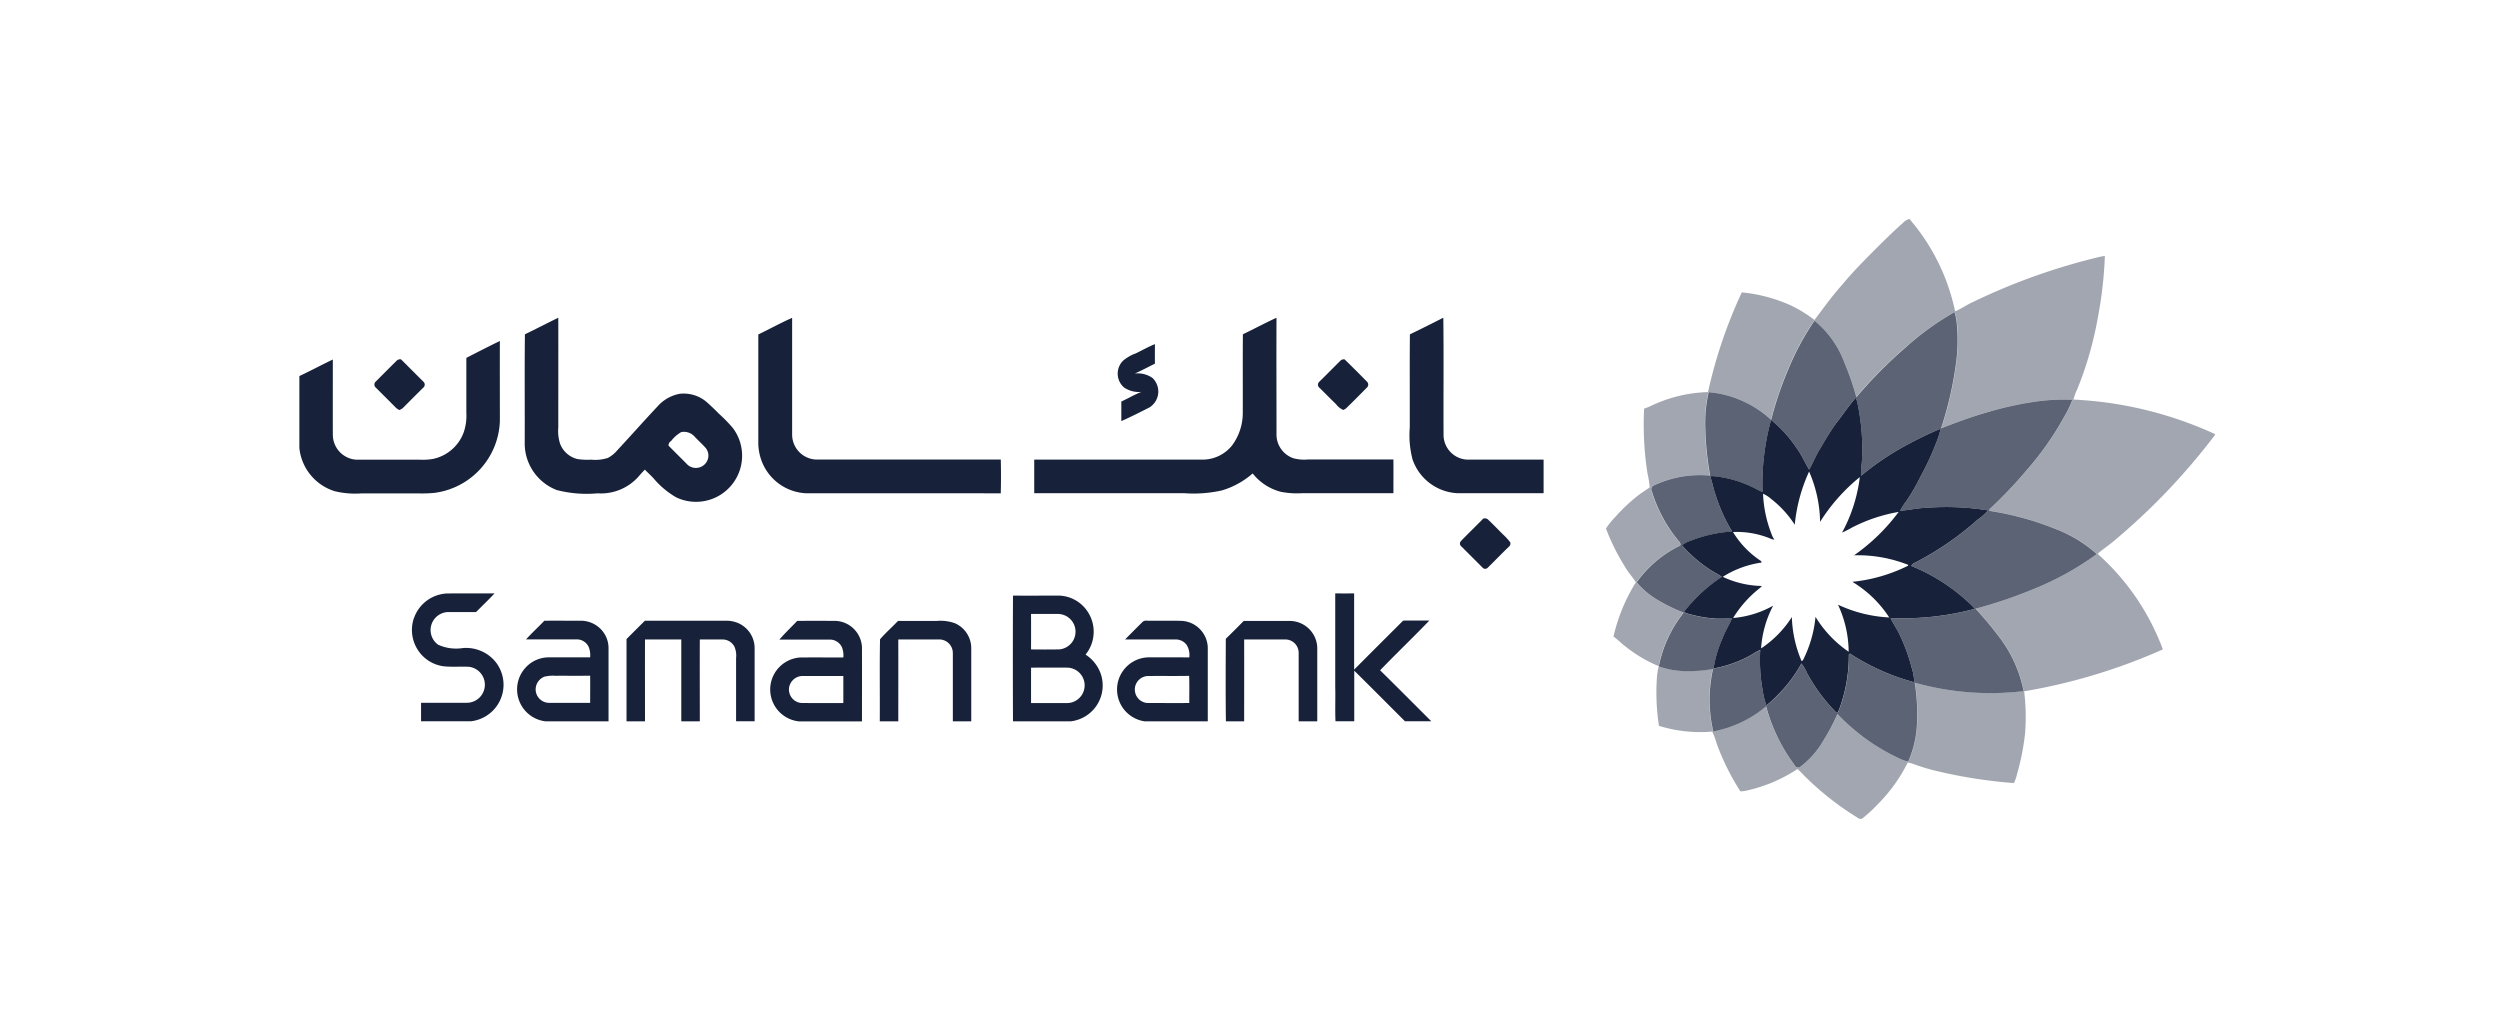
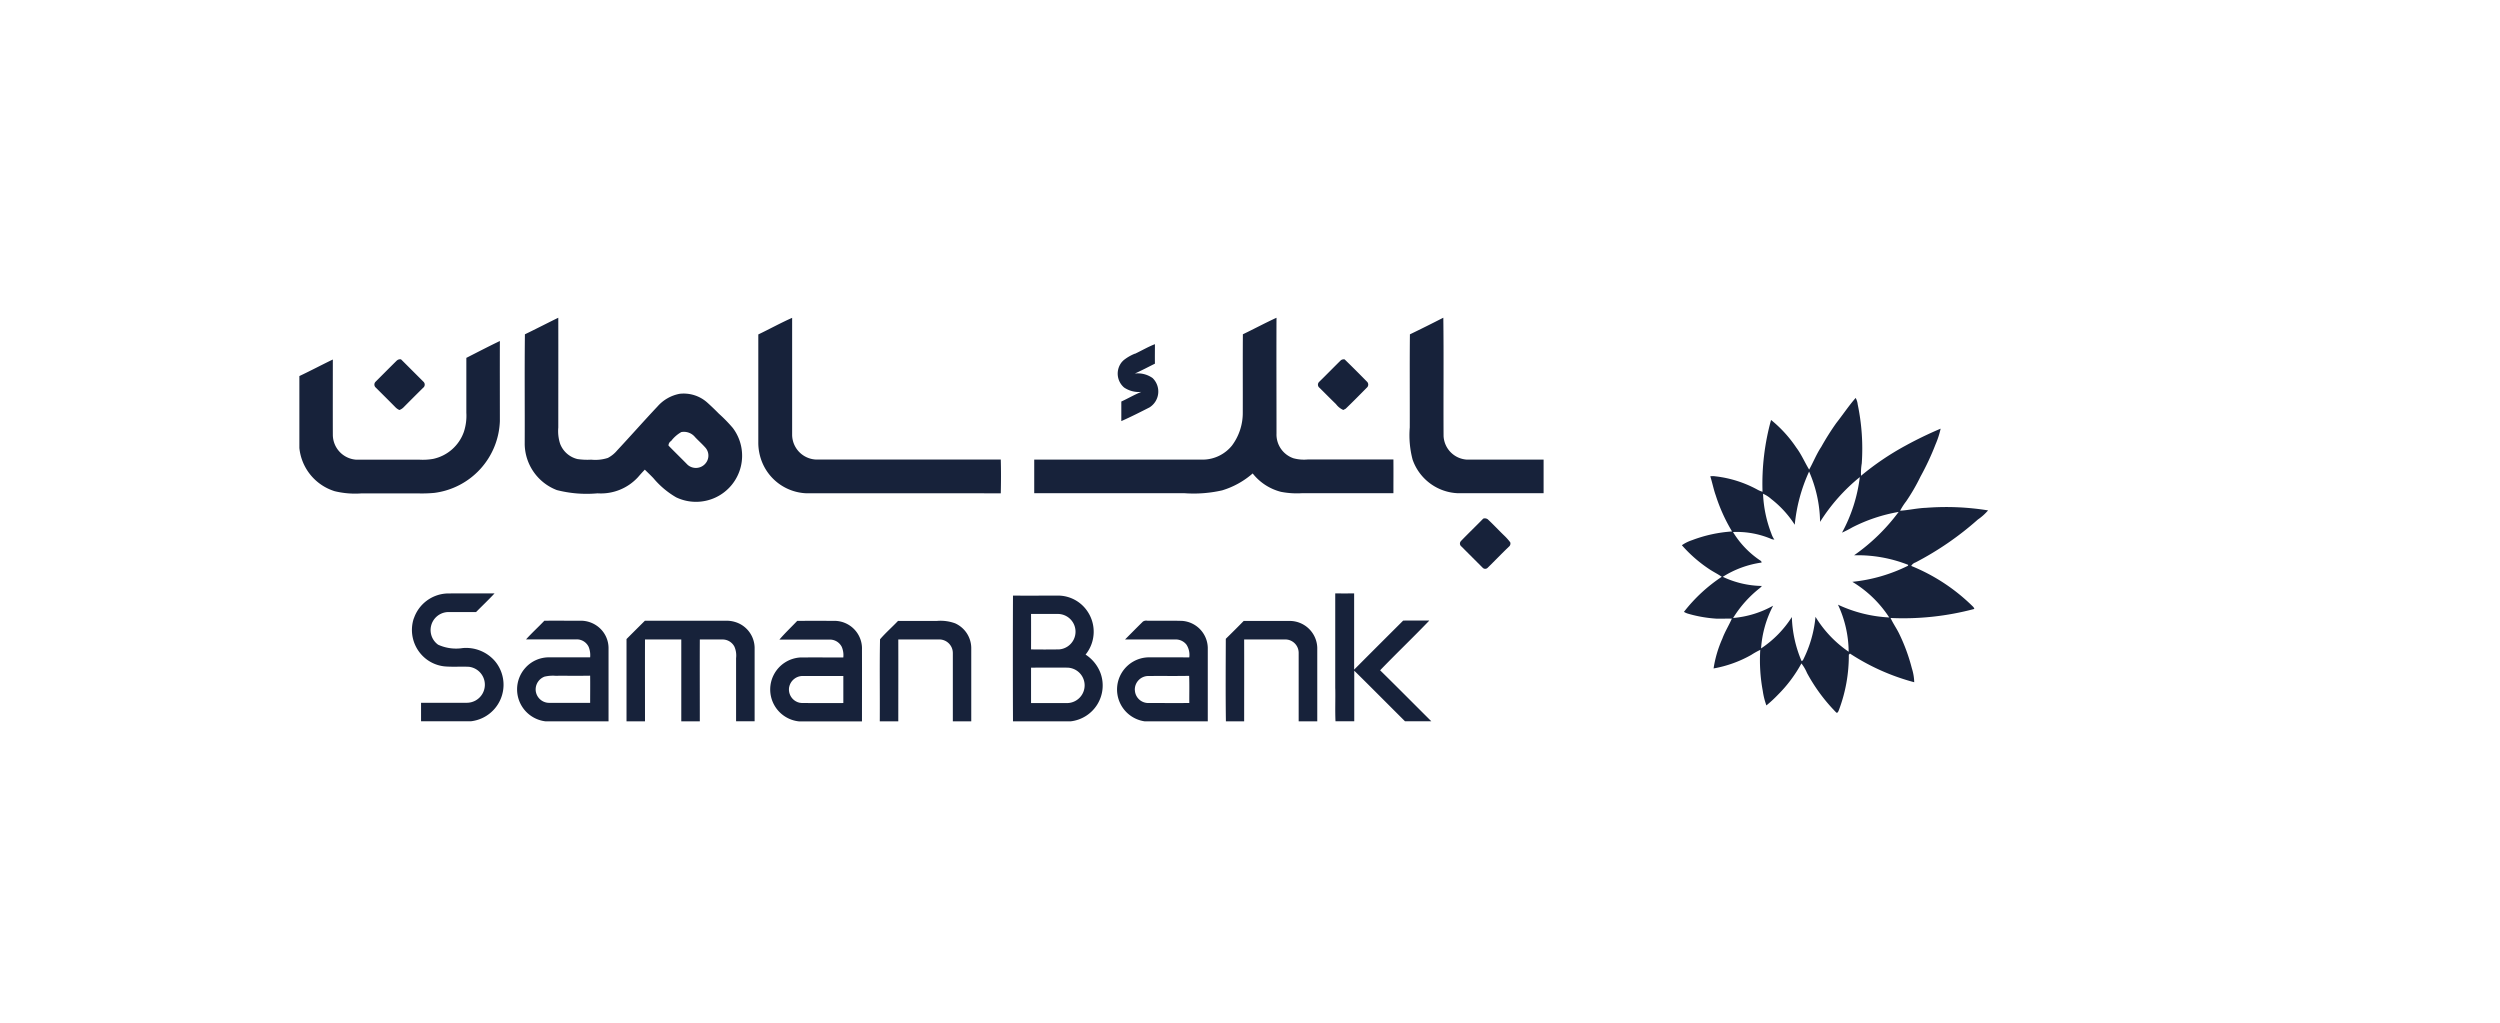
<svg xmlns="http://www.w3.org/2000/svg" id="Group_20_copy" data-name="Group 20 copy" width="171" height="70" viewBox="0 0 171 70">
  <defs>
    <style>
      .cls-1, .cls-2, .cls-3 {
        fill: #17223a;
        fill-rule: evenodd;
      }

      .cls-2 {
        fill-opacity: 0.7;
      }

      .cls-3 {
        fill-opacity: 0.4;
      }
    </style>
  </defs>
  <path class="cls-1" d="M35.911,22.863c0.763-.368,1.513-0.758,2.276-1.13,0.006,2.5,0,5.006,0,7.509a2.825,2.825,0,0,0,.124,1.109A1.692,1.692,0,0,0,39.5,31.4a4.628,4.628,0,0,0,.937.041,2.772,2.772,0,0,0,1.141-.119,2.108,2.108,0,0,0,.638-0.517c0.928-.994,1.828-2.017,2.759-3.005a2.675,2.675,0,0,1,1.513-.864,2.42,2.42,0,0,1,1.9.609q0.4,0.36.781,0.749a10.015,10.015,0,0,1,.954.977,3.153,3.153,0,0,1-3.873,4.747A5.867,5.867,0,0,1,44.687,32.7c-0.192-.2-0.388-0.386-0.582-0.576-0.16.166-.315,0.338-0.466,0.514a3.442,3.442,0,0,1-2.769,1.106,8.2,8.2,0,0,1-2.78-.222,3.421,3.421,0,0,1-2.2-3.125c0.012-2.511-.017-5.023.014-7.534m10.682,6.7a2.279,2.279,0,0,0-.68.6,0.365,0.365,0,0,0-.18.316c0.432,0.444.876,0.874,1.309,1.316a0.858,0.858,0,0,0,1.21-.082l0.065-.084a0.823,0.823,0,0,0-.052-1c-0.224-.255-0.48-0.48-0.713-0.727a0.982,0.982,0,0,0-.958-0.345m5.289-6.685c0.773-.37,1.524-0.787,2.306-1.132q0,4,0,8a1.71,1.71,0,0,0,1.6,1.691q6.335,0,12.671,0c0.022,0.77.018,1.542,0,2.313-4.441-.01-8.883,0-13.324-0.005a3.417,3.417,0,0,1-2.988-2.094,3.577,3.577,0,0,1-.273-1.4v-7.37m33.139-.007c0.772-.37,1.527-0.778,2.306-1.134-0.012,2.644,0,5.288,0,7.932a1.715,1.715,0,0,0,1.165,1.681,2.757,2.757,0,0,0,.961.082h5.871c0.006,0.768,0,1.536,0,2.305H89.075a5.722,5.722,0,0,1-1.451-.091,3.594,3.594,0,0,1-1.941-1.26,5.643,5.643,0,0,1-2.09,1.158,8.786,8.786,0,0,1-2.582.194H70.741V31.438q5.78,0,11.561,0a2.59,2.59,0,0,0,1.966-.963,3.73,3.73,0,0,0,.738-2.243c0.006-1.784-.008-3.569.007-5.354m11.423-.008c0.767-.369,1.529-0.751,2.287-1.139,0.035,2.7,0,5.394.017,8.091a1.7,1.7,0,0,0,1.582,1.615h5.26v2.3h-5.84a3.425,3.425,0,0,1-3.12-2.3,6.516,6.516,0,0,1-.194-2.2c0.007-2.123-.013-4.25.01-6.371M31.9,24.477c0.762-.388,1.521-0.783,2.291-1.153-0.007,1.83,0,3.66,0,5.49a5.135,5.135,0,0,1-4.488,4.9,9.237,9.237,0,0,1-1.148.033H24.738A5.937,5.937,0,0,1,22.9,33.6a3.458,3.458,0,0,1-2.423-2.958V25.723c0.77-.364,1.523-0.764,2.289-1.133,0,1.717-.006,3.435,0,5.152a1.713,1.713,0,0,0,1.6,1.7h4.323a4.089,4.089,0,0,0,.943-0.055,2.857,2.857,0,0,0,2.1-1.858,3.544,3.544,0,0,0,.166-1.3V24.475M77.628,24.2c0.458-.216.9-0.478,1.369-0.659,0,0.444-.008.889,0,1.333-0.458.227-.909,0.469-1.376,0.676a1.752,1.752,0,0,1,1.216.309,1.282,1.282,0,0,1-.213,2.009c-0.636.324-1.275,0.648-1.926,0.936V27.465c0.461-.21.9-0.474,1.369-0.659a1.809,1.809,0,0,1-1.179-.3,1.252,1.252,0,0,1-.136-1.765l0.1-.1a3.064,3.064,0,0,1,.773-0.45m-50.472.462a0.334,0.334,0,0,1,.279-0.072c0.518,0.514,1.033,1.032,1.55,1.547a0.271,0.271,0,0,1-.021.382l-0.023.018q-0.671.664-1.336,1.335a0.793,0.793,0,0,1-.282.182,0.87,0.87,0,0,1-.277-0.193c-0.441-.449-0.889-0.89-1.333-1.335a0.272,0.272,0,0,1-.041-0.384L25.7,26.1c0.482-.482.963-0.967,1.449-1.446m64.553,0a0.324,0.324,0,0,1,.27-0.072c0.516,0.5,1.023,1.009,1.527,1.522a0.276,0.276,0,0,1,.016.389l-0.028.026c-0.476.483-.952,0.967-1.441,1.436l-0.164.087a1.25,1.25,0,0,1-.5-0.4C91,27.273,90.634,26.9,90.26,26.53a0.267,0.267,0,0,1-.063-0.372l0.024-.029c0.5-.486.984-0.986,1.481-1.474m9.755,10.817a0.346,0.346,0,0,1,.3.043c0.375,0.346.721,0.72,1.091,1.08a3.89,3.89,0,0,1,.453.5,0.272,0.272,0,0,1-.095.3c-0.489.469-.958,0.96-1.441,1.432a0.237,0.237,0,0,1-.335.021l-0.021-.021L99.962,37.38a0.247,0.247,0,0,1-.054-0.346L99.936,37c0.5-.519,1.017-1.014,1.519-1.528M28.306,42.306a2.513,2.513,0,0,1,2.262-1.712c1.087-.015,2.173,0,3.26-0.006-0.41.438-.844,0.852-1.266,1.277H30.637a1.232,1.232,0,0,0-.669,2.233,2.951,2.951,0,0,0,1.68.23,2.611,2.611,0,0,1,2.19.874,2.514,2.514,0,0,1-1.62,4.132H28.8V48.07c1.044,0.008,2.09,0,3.131,0a1.235,1.235,0,0,0,.139-2.462c-0.55-.025-1.1.02-1.651-0.026a2.473,2.473,0,0,1-1.615-.83,2.52,2.52,0,0,1-.5-2.456m63.026,4.8c0-2.169,0-4.339,0-6.509,0.432,0.007.864,0.006,1.293,0v5.215q1.675-1.68,3.356-3.355c0.6,0,1.191-.008,1.786,0C96.66,43.6,95.506,44.7,94.4,45.848,95.573,47,96.732,48.171,97.9,49.333h-1.8c-1.159-1.153-2.306-2.313-3.469-3.458v3.458H91.348c-0.035-.743,0-1.488-0.015-2.233M69.288,49.333q-0.018-4.3,0-8.594c1.049,0.008,2.1,0,3.145,0a2.427,2.427,0,0,1,1.928,1.047,2.484,2.484,0,0,1-.108,2.988,2.6,2.6,0,0,1,1.026,1.278,2.469,2.469,0,0,1-2.043,3.287H69.288M70.523,42q0.006,1.209,0,2.419c0.637,0.011,1.275.008,1.913,0a1.214,1.214,0,0,0-.068-2.425H70.524m0,3.673c0,0.808,0,1.615,0,2.423h2.488a1.212,1.212,0,0,0,0-2.423c-0.831-.009-1.661,0-2.491,0M37.23,42.458c0.806-.006,1.612,0,2.418,0A1.919,1.919,0,0,1,41,42.942a1.864,1.864,0,0,1,.624,1.426v4.971H37.312a2.2,2.2,0,0,1-1.384-3.65,2.153,2.153,0,0,1,1.628-.727c0.937,0,1.874,0,2.81,0a1.525,1.525,0,0,0-.1-0.711,0.9,0.9,0,0,0-.828-0.518H35.982c0.4-.444.842-0.843,1.253-1.276m0.032,3.818a0.936,0.936,0,0,0-.628.9,0.926,0.926,0,0,0,.917.9c0.937,0,1.874.005,2.81,0,0-.62.009-1.24,0-1.858-0.792.015-1.579,0-2.369,0.007a2.469,2.469,0,0,0-.726.053m6.838-3.818H49.6a2.032,2.032,0,0,1,.945.185,1.873,1.873,0,0,1,1.071,1.65v5.042H50.348V45.017a1.526,1.526,0,0,0-.113-0.784,0.912,0.912,0,0,0-.788-0.492h-1.58c-0.008,1.867,0,3.735,0,5.6H46.6v-5.6c-0.828,0-1.657,0-2.482,0-0.006,1.868,0,3.735,0,5.6H42.854V43.711q0.623-.624,1.248-1.244m10.424,0q1.245-.006,2.489,0a1.891,1.891,0,0,1,1.944,1.977c0.006,1.633,0,3.266,0,4.9h-4.3a2.194,2.194,0,0,1,.052-4.371c0.99-.012,1.981,0,2.971,0a1.454,1.454,0,0,0-.105-0.725,0.909,0.909,0,0,0-.846-0.5H53.311c0.383-.447.811-0.851,1.216-1.276m-0.545,4.508a0.926,0.926,0,0,0,.726,1.09l0.148,0.017c0.943,0,1.885.009,2.828,0,0-.617,0-1.233,0-1.85-0.92,0-1.84,0-2.758,0a0.946,0.946,0,0,0-.943.746m7.456-4.511h2.635a2.9,2.9,0,0,1,1.26.165,1.866,1.866,0,0,1,1.1,1.671V49.34h-1.26c0-1.56,0-3.12,0-4.682a0.93,0.93,0,0,0-.881-0.919c-0.95,0-1.9,0-2.85,0,0.007,1.866,0,3.734,0,5.6H60.177c0.014-1.873-.02-3.746.017-5.612,0.386-.447.836-0.84,1.243-1.269m16.724,0.068a0.414,0.414,0,0,1,.325-0.068c0.792,0.008,1.585-.014,2.378.011a1.888,1.888,0,0,1,1.748,1.83V49.34H78.3a2.2,2.2,0,0,1,.258-4.378c0.93,0.006,1.859-.006,2.788.006a1.28,1.28,0,0,0-.192-0.873,0.925,0.925,0,0,0-.717-0.356c-1.162,0-2.323,0-3.484,0,0.4-.4.8-0.808,1.209-1.209m-0.537,4.656a0.915,0.915,0,0,0,.932.9h0c0.93,0,1.861.006,2.791,0-0.006-.62.015-1.24-0.011-1.858-0.95.019-1.9,0-2.85,0.012a0.929,0.929,0,0,0-.865.954m7.455-4.721q1.535-.006,3.069,0a1.89,1.89,0,0,1,1.955,1.823V44.37c0,1.657,0,3.314,0,4.971H88.829V44.658a0.916,0.916,0,0,0-.9-0.919H85.1c0.006,1.866,0,3.734,0,5.6H83.852c-0.027-1.881-.013-3.764-0.007-5.645q0.625-.609,1.235-1.233h0Z" />
  <path id="Shape_812_copy_3" data-name="Shape 812 copy 3" class="cls-1" d="M125.6,28.939c0.449-.569.849-1.176,1.327-1.721a1.177,1.177,0,0,1,.139.44,14.764,14.764,0,0,1,.279,4.034,3.977,3.977,0,0,0-.049.851,18.6,18.6,0,0,1,3.027-2.053,26.257,26.257,0,0,1,2.417-1.17,5.869,5.869,0,0,1-.348,1.073,18.012,18.012,0,0,1-1.027,2.2,13.222,13.222,0,0,1-.985,1.7,4.345,4.345,0,0,0-.412.642c0.592-.041,1.174-0.179,1.769-0.2a17.924,17.924,0,0,1,4.247.176,3.572,3.572,0,0,1-.7.626,20.994,20.994,0,0,1-4.264,2.934,0.524,0.524,0,0,0-.292.238,12.875,12.875,0,0,1,4.2,2.761,0.359,0.359,0,0,1,.116.181,18.8,18.8,0,0,1-5.729.619c0.172,0.381.419,0.72,0.6,1.1a12.421,12.421,0,0,1,.856,2.342,3.429,3.429,0,0,1,.162.953,15.108,15.108,0,0,1-4.395-1.961l-0.079.078a10.53,10.53,0,0,1-.677,3.782c-0.03.078-.1,0.267-0.2,0.155a11.923,11.923,0,0,1-1.983-2.687,2.9,2.9,0,0,0-.382-0.654,9.292,9.292,0,0,1-1.59,2.127,8.839,8.839,0,0,1-.806.746,4.954,4.954,0,0,1-.248-1,11.455,11.455,0,0,1-.171-2.8,5.038,5.038,0,0,0-.617.345,8.116,8.116,0,0,1-2.576.926,7.928,7.928,0,0,1,.6-2.039c0.176-.477.449-0.909,0.652-1.373-0.351,0-.7.013-1.053,0.006a8.942,8.942,0,0,1-1.946-.34,1.231,1.231,0,0,1-.281-0.124,10.908,10.908,0,0,1,2.589-2.4c-0.289-.2-0.6-0.347-0.892-0.547a9.393,9.393,0,0,1-1.838-1.612,2.678,2.678,0,0,1,.7-0.346,9.388,9.388,0,0,1,2.733-.595,11.665,11.665,0,0,1-1.115-2.464c-0.153-.428-0.235-0.876-0.375-1.308a1.068,1.068,0,0,1,.345,0,7.85,7.85,0,0,1,2.882.913,1.7,1.7,0,0,0,.347.144,16.39,16.39,0,0,1,.584-4.912,8.561,8.561,0,0,1,1.724,1.889c0.353,0.467.577,1.009,0.881,1.507,0.288-.514.5-1.063,0.828-1.555a17.9,17.9,0,0,1,1.032-1.635m-1.865,3.326a11.348,11.348,0,0,0-.98,3.636,7.022,7.022,0,0,0-1.608-1.76,2.055,2.055,0,0,0-.561-0.36,8.472,8.472,0,0,0,.569,2.723,1.519,1.519,0,0,0,.208.416l-0.172-.03a6.016,6.016,0,0,0-2.66-.492,6.216,6.216,0,0,0,1.926,1.989l0.033,0.1a6.69,6.69,0,0,0-2.658.976,6.5,6.5,0,0,0,2.676.625l-0.116.124a7.81,7.81,0,0,0-1.853,2.066,6.766,6.766,0,0,0,2.738-.841,7.364,7.364,0,0,0-.826,2.923,7.2,7.2,0,0,0,2.106-2.148,8.285,8.285,0,0,0,.666,3.016l0.086-.051a8.2,8.2,0,0,0,.865-2.978,7.8,7.8,0,0,0,2.268,2.388,7.694,7.694,0,0,0-.731-3.219,9.328,9.328,0,0,0,3.506.874,7.813,7.813,0,0,0-2.522-2.437,11.061,11.061,0,0,0,3.807-1.1l0.011-.062a9.427,9.427,0,0,0-3.7-.653,13.235,13.235,0,0,0,3.049-2.967,11.114,11.114,0,0,0-3.164,1.054,7.83,7.83,0,0,1-.71.364,10.613,10.613,0,0,0,1.217-3.8,12.538,12.538,0,0,0-2.718,3.064,8.888,8.888,0,0,0-.748-3.437h0Z" />
-   <path id="Shape_812_copy_2" data-name="Shape 812 copy 2" class="cls-2" d="M123.744,32.132c0.285-.513.506-1.063,0.829-1.555a17.885,17.885,0,0,1,1.031-1.635l-0.008,0c0.45-.569.85-1.176,1.328-1.722a1.159,1.159,0,0,1,.138.44,14.764,14.764,0,0,1,.28,4.034,3.978,3.978,0,0,0-.049.851,18.627,18.627,0,0,1,3.027-2.053,26.234,26.234,0,0,1,2.417-1.17,5.8,5.8,0,0,1-.349,1.073,18.006,18.006,0,0,1-1.026,2.2,13.215,13.215,0,0,1-.985,1.7,4.433,4.433,0,0,0-.413.642c0.593-.04,1.175-0.179,1.769-0.2q0.693-.054,1.388-0.054a17.939,17.939,0,0,1,2.86.23,3.629,3.629,0,0,1-.695.626,21.008,21.008,0,0,1-4.266,2.934,0.52,0.52,0,0,0-.291.238,12.889,12.889,0,0,1,4.2,2.761,0.367,0.367,0,0,1,.116.181,18.8,18.8,0,0,1-4.861.639c-0.289,0-.579-0.007-0.868-0.02,0.171,0.381.419,0.722,0.6,1.1a12.357,12.357,0,0,1,.857,2.342,3.426,3.426,0,0,1,.162.953,15.113,15.113,0,0,1-4.4-1.961l-0.067.083a10.533,10.533,0,0,1-.679,3.783,0.262,0.262,0,0,1-.14.189,0.091,0.091,0,0,1-.064-0.035,11.888,11.888,0,0,1-1.982-2.687,2.9,2.9,0,0,0-.382-0.654,9.272,9.272,0,0,1-1.59,2.127,9.1,9.1,0,0,1-.805.746,4.766,4.766,0,0,1-.249-1,11.414,11.414,0,0,1-.171-2.8,5.141,5.141,0,0,0-.617.345,8.11,8.11,0,0,1-2.576.926,8.005,8.005,0,0,1,.6-2.039c0.177-.477.449-0.909,0.653-1.373-0.249,0-.5.009-0.746,0.009-0.1,0-.2,0-0.308,0a8.952,8.952,0,0,1-1.946-.34,1.244,1.244,0,0,1-.28-0.125,10.9,10.9,0,0,1,2.588-2.4c-0.286-.2-0.6-0.347-0.891-0.547a9.367,9.367,0,0,1-1.838-1.612,2.681,2.681,0,0,1,.7-0.346,9.358,9.358,0,0,1,2.733-.594,11.743,11.743,0,0,1-1.116-2.465c-0.153-.428-0.234-0.876-0.374-1.308a1.041,1.041,0,0,1,.172-0.014,1.053,1.053,0,0,1,.173.014,7.853,7.853,0,0,1,2.882.913,1.734,1.734,0,0,0,.347.144,16.389,16.389,0,0,1,.583-4.912,8.539,8.539,0,0,1,1.726,1.889c0.352,0.467.577,1.01,0.879,1.506M133.7,21.345a18.906,18.906,0,0,0-3.265,2.337l0.006,0a30.622,30.622,0,0,0-3.459,3.481c0-.005,0-0.01,0-0.016l-0.011.013a17.418,17.418,0,0,0-.788-2.287,6.674,6.674,0,0,0-2.074-2.937,17.962,17.962,0,0,0-1.76,3.254,23.738,23.738,0,0,0-1.2,3.52l-0.013-.012s0,0.007,0,.01a7.238,7.238,0,0,0-3.724-1.815q-0.267-.044-0.538-0.067a9.511,9.511,0,0,0-.228,2.556,20.61,20.61,0,0,0,.33,3.154q-0.357-.035-0.713-0.035a7.375,7.375,0,0,0-3.2.732,0.269,0.269,0,0,0-.086.342,9.825,9.825,0,0,0,1.753,3.318c0.077,0.13.291,0.261,0.188,0.428a7.855,7.855,0,0,0-2.971,2.511,5.492,5.492,0,0,0,1.45,1.215,11.613,11.613,0,0,0,1.769.856,8.59,8.59,0,0,0-1.7,3.663v0.016a5.683,5.683,0,0,0,1.883.323h0.181a9.373,9.373,0,0,0,1.631-.144h0v0l0.01,0a9.638,9.638,0,0,0,.015,4.268,7.9,7.9,0,0,0,3.613-1.71,0.016,0.016,0,0,1,0,.006l0.008-.006a11.71,11.71,0,0,0,1.916,3.975,0.307,0.307,0,0,0,.381.182,5.968,5.968,0,0,0,1.607-1.805,13.86,13.86,0,0,0,.968-1.832l0.006,0.007,0-.007a13.828,13.828,0,0,0,4.485,3.153,1.437,1.437,0,0,0,.359.079,7.071,7.071,0,0,0,.592-2.588,13.328,13.328,0,0,0-.154-2.786l0.01,0v0a19.169,19.169,0,0,0,7.438.576,8.923,8.923,0,0,0-1.809-3.88,21.477,21.477,0,0,0-1.484-1.758A31.373,31.373,0,0,0,139.1,40.29a20.27,20.27,0,0,0,4.323-2.391,9.092,9.092,0,0,0-2.718-1.674,20.413,20.413,0,0,0-4.632-1.282l0.012-.111a31.138,31.138,0,0,0,2.533-2.665,20.669,20.669,0,0,0,2.609-3.725,6.618,6.618,0,0,0,.523-1.1q-0.273-.011-0.546-0.011a14.2,14.2,0,0,0-1.751.109,23.1,23.1,0,0,0-3.459.741c-1.091.311-2.158,0.7-3.213,1.115l0,0-0.011,0a24.65,24.65,0,0,0,1.021-4.448,11.285,11.285,0,0,0,.072-2.423,4.409,4.409,0,0,0-.17-1.076" />
-   <path id="Shape_812_copy" data-name="Shape 812 copy" class="cls-3" d="M130.6,14.98a0.921,0.921,0,0,0-.45.28c-0.515.446-1,.929-1.488,1.4-0.911.916-1.838,1.822-2.661,2.82-0.68.761-1.278,1.59-1.888,2.407a8.962,8.962,0,0,0-1.493-.936A10.48,10.48,0,0,0,119.138,20a32.908,32.908,0,0,0-2.31,6.819,9.69,9.69,0,0,0-3.846.917,4.749,4.749,0,0,1-.524.216,21.435,21.435,0,0,0,.237,4.463,6.237,6.237,0,0,1,.145.921c-0.239.171-.488,0.33-0.726,0.5a12.22,12.22,0,0,0-1.6,1.49,5.973,5.973,0,0,0-.666.823,14.713,14.713,0,0,0,1.284,2.59c0.218,0.388.522,0.715,0.762,1.088a12.235,12.235,0,0,0-1.533,3.712c0.277,0.19.508,0.446,0.781,0.648a9.5,9.5,0,0,0,2.306,1.376,8.594,8.594,0,0,1,1.7-3.663,11.489,11.489,0,0,1-1.77-.855,5.477,5.477,0,0,1-1.45-1.215,7.856,7.856,0,0,1,2.971-2.511c0.1-.167-0.111-0.3-0.188-0.428a9.808,9.808,0,0,1-1.753-3.318,0.271,0.271,0,0,1,.086-0.342,7.379,7.379,0,0,1,3.2-.732c0.237,0,.475.011,0.712,0.035a20.731,20.731,0,0,1-.329-3.154,9.514,9.514,0,0,1,.228-2.557q0.279,0.024.553,0.069a7.234,7.234,0,0,1,3.726,1.805,23.758,23.758,0,0,1,1.194-3.511,17.964,17.964,0,0,1,1.764-3.26l0.011,0.008,0-.006a6.664,6.664,0,0,1,2.085,2.946,17.19,17.19,0,0,1,.784,2.271,30.555,30.555,0,0,1,3.448-3.467A18.856,18.856,0,0,1,133.7,21.34s0,0,0,0l0.008,0a4.4,4.4,0,0,1,.172,1.081,11.351,11.351,0,0,1-.073,2.423,24.52,24.52,0,0,1-1.019,4.444c1.048-.415,2.114-0.8,3.2-1.11a23.076,23.076,0,0,1,3.459-.741,14.2,14.2,0,0,1,1.756-.109h0.01q0.275,0,.549.011a6.614,6.614,0,0,1-.522,1.1,20.724,20.724,0,0,1-2.61,3.725,31.127,31.127,0,0,1-2.532,2.665l-0.013.111a20.413,20.413,0,0,1,4.632,1.282,9.079,9.079,0,0,1,2.718,1.674,20.27,20.27,0,0,1-4.323,2.391,31.373,31.373,0,0,1-3.979,1.345,21.477,21.477,0,0,1,1.484,1.758,8.936,8.936,0,0,1,1.81,3.88,19.241,19.241,0,0,1-2.27.134h-0.01a19.208,19.208,0,0,1-5.167-.708,13.369,13.369,0,0,1,.153,2.784,7.1,7.1,0,0,1-.591,2.589h-0.01a1.437,1.437,0,0,1-.368-0.08,13.813,13.813,0,0,1-4.479-3.146,13.769,13.769,0,0,1-.964,1.826,5.971,5.971,0,0,1-1.608,1.805,0.317,0.317,0,0,1-.1.015h-0.009a0.317,0.317,0,0,1-.294-0.2,11.721,11.721,0,0,1-1.915-3.969,7.893,7.893,0,0,1-3.615,1.705v0l-0.01,0a9.653,9.653,0,0,1-.015-4.268,9.365,9.365,0,0,1-1.627.142h-0.189a5.7,5.7,0,0,1-1.889-.323,5.166,5.166,0,0,0-.12.813,15.17,15.17,0,0,0,.141,3.257,9.492,9.492,0,0,0,2.824.43c0.274,0,.549-0.012.823-0.036a5.584,5.584,0,0,1,.313.85,16.58,16.58,0,0,0,1.615,3.242,2.988,2.988,0,0,0,.432-0.057,10.475,10.475,0,0,0,3.472-1.474,5.976,5.976,0,0,1,.453.449,19.927,19.927,0,0,0,3.665,2.886,0.3,0.3,0,0,0,.2.077,0.294,0.294,0,0,0,.1-0.018,9.97,9.97,0,0,0,1.085-1,10.851,10.851,0,0,0,2.034-2.834,1.542,1.542,0,0,1,.36.084,13.109,13.109,0,0,0,1.6.488,33.888,33.888,0,0,0,5.3.83,2.671,2.671,0,0,0,.227-0.649,16.152,16.152,0,0,0,.549-2.841,14.269,14.269,0,0,0-.072-2.787,39.438,39.438,0,0,0,9.488-2.868,16.339,16.339,0,0,0-4.462-6.536c0.316-.288.68-0.517,1.008-0.792a44.173,44.173,0,0,0,7.029-7.351l-0.031-.059a26.138,26.138,0,0,0-9.655-2.349,3,3,0,0,1,.237-0.663,24.085,24.085,0,0,0,1.435-4.986,27.961,27.961,0,0,0,.473-4.171c-0.1.013-.2,0.023-0.3,0.045a42.639,42.639,0,0,0-8.719,3.1c-0.421.185-.8,0.466-1.225,0.64a14.072,14.072,0,0,0-3.074-6.262,0.056,0.056,0,0,0-.063-0.055" />
</svg>